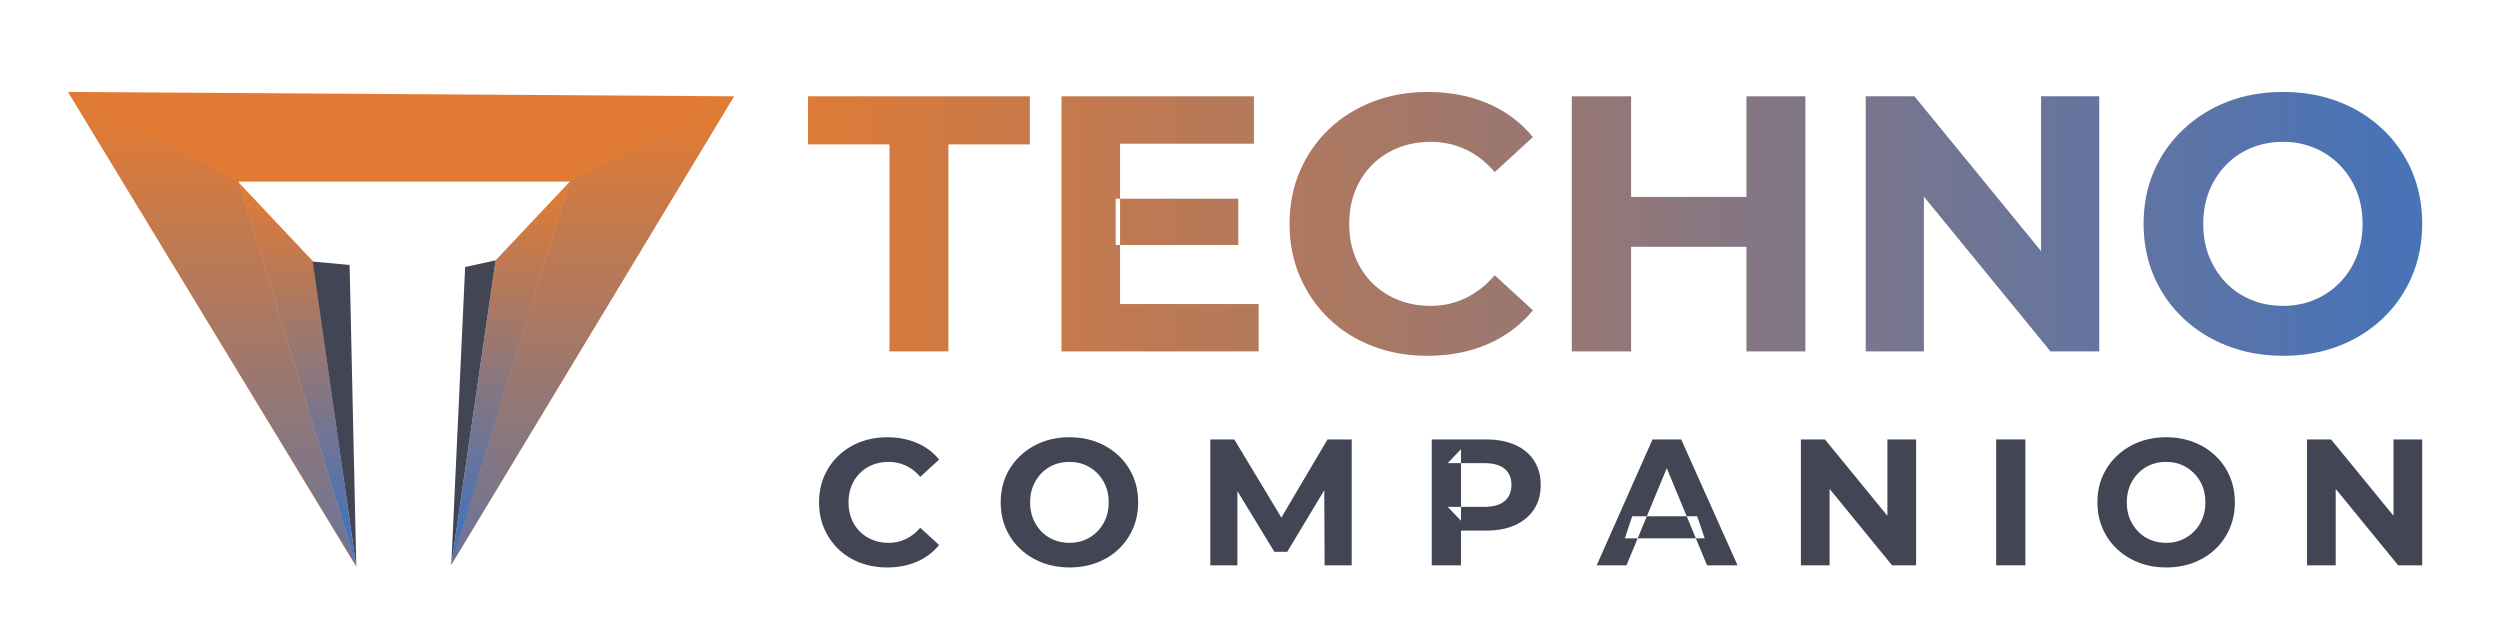
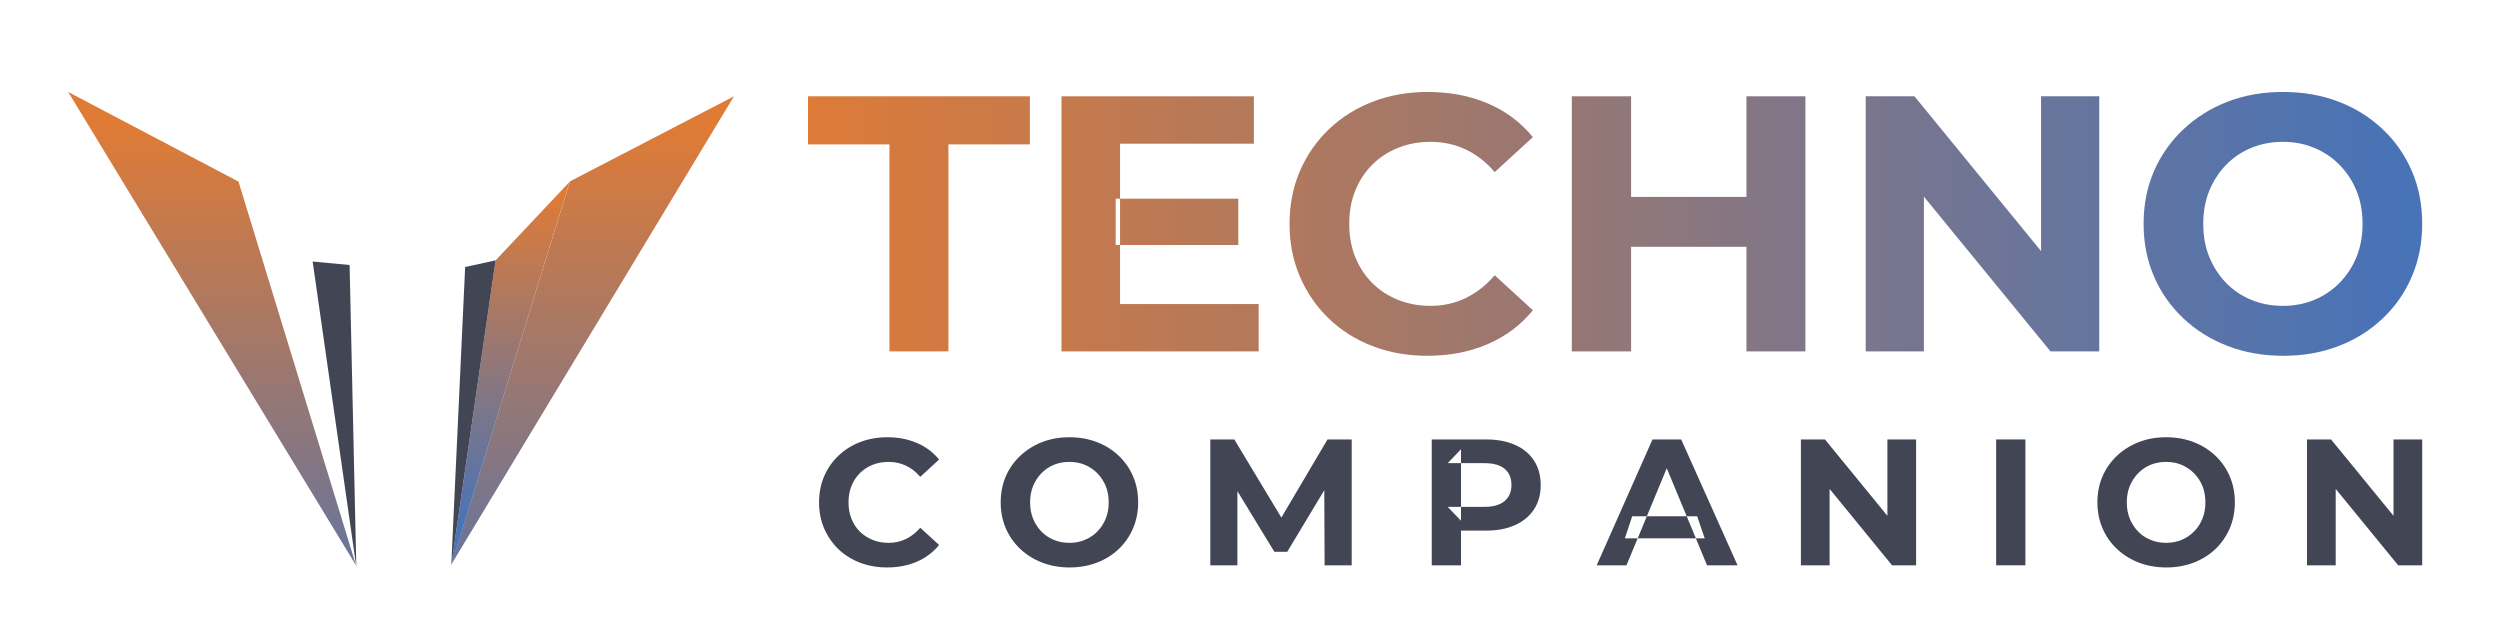
<svg xmlns="http://www.w3.org/2000/svg" version="1.2" viewBox="0 0 500 128" width="500" height="128">
  <defs>
    <linearGradient id="g1" x2="1" gradientUnits="userSpaceOnUse" gradientTransform="matrix(0,428.043,-260.314,0,1202.501,-92.416)">
      <stop offset="0" stop-color="#e07b35" />
      <stop offset="1" stop-color="#4873b7" />
    </linearGradient>
    <linearGradient id="g2" x2="1" gradientUnits="userSpaceOnUse" gradientTransform="matrix(0,428.043,-258.382,0,1492.668,-92.416)">
      <stop offset="0" stop-color="#e07b35" />
      <stop offset="1" stop-color="#4873b7" />
    </linearGradient>
    <linearGradient id="g3" x2="1" gradientUnits="userSpaceOnUse" gradientTransform="matrix(0,258.641,-79.248,0,1447.383,-41.516)">
      <stop offset="0" stop-color="#e07b35" />
      <stop offset="1" stop-color="#4873b7" />
    </linearGradient>
    <linearGradient id="g4" x2="1" gradientUnits="userSpaceOnUse" gradientTransform="matrix(0,258.641,-79.9,0,1607.254,-41.516)">
      <stop offset="0" stop-color="#e07b35" />
      <stop offset="1" stop-color="#4873b7" />
    </linearGradient>
    <linearGradient id="g5" x2="1" gradientUnits="userSpaceOnUse" gradientTransform="matrix(0,111.835,-68.007,0,119.965,24.566)">
      <stop offset="0" stop-color="#e07b35" />
      <stop offset="1" stop-color="#4873b7" />
    </linearGradient>
    <linearGradient id="g6" x2="1" gradientUnits="userSpaceOnUse" gradientTransform="matrix(0,111.835,-67.513,0,195.777,24.566)">
      <stop offset="0" stop-color="#e07b35" />
      <stop offset="1" stop-color="#4873b7" />
    </linearGradient>
    <linearGradient id="g7" x2="1" gradientUnits="userSpaceOnUse" gradientTransform="matrix(0,67.576,-20.702,0,183.946,37.864)">
      <stop offset="0" stop-color="#e07b35" />
      <stop offset="1" stop-color="#4873b7" />
    </linearGradient>
    <linearGradient id="g8" x2="1" gradientUnits="userSpaceOnUse" gradientTransform="matrix(0,67.576,-20.877,0,225.715,37.864)">
      <stop offset="0" stop-color="#e07b35" />
      <stop offset="1" stop-color="#4873b7" />
    </linearGradient>
    <linearGradient id="g9" x2="1" gradientUnits="userSpaceOnUse" gradientTransform="matrix(323.303,0,0,371.763,155.484,19.259)">
      <stop offset="0" stop-color="#e07b35" />
      <stop offset="1" stop-color="#4873b7" />
    </linearGradient>
    <linearGradient id="g10" x2="1" gradientUnits="userSpaceOnUse" gradientTransform="matrix(323.303,0,0,418.423,155.484,19.259)">
      <stop offset="0" stop-color="#e07b35" />
      <stop offset="1" stop-color="#4873b7" />
    </linearGradient>
    <linearGradient id="g11" x2="1" gradientUnits="userSpaceOnUse" gradientTransform="matrix(323.303,0,0,350.537,155.484,18.384)">
      <stop offset="0" stop-color="#e07b35" />
      <stop offset="1" stop-color="#4873b7" />
    </linearGradient>
    <linearGradient id="g12" x2="1" gradientUnits="userSpaceOnUse" gradientTransform="matrix(323.303,0,0,353.174,155.484,19.259)">
      <stop offset="0" stop-color="#e07b35" />
      <stop offset="1" stop-color="#4873b7" />
    </linearGradient>
    <linearGradient id="g13" x2="1" gradientUnits="userSpaceOnUse" gradientTransform="matrix(323.303,0,0,353.223,155.484,19.259)">
      <stop offset="0" stop-color="#e07b35" />
      <stop offset="1" stop-color="#4873b7" />
    </linearGradient>
    <linearGradient id="g14" x2="1" gradientUnits="userSpaceOnUse" gradientTransform="matrix(323.303,0,0,306.177,155.484,18.384)">
      <stop offset="0" stop-color="#e07b35" />
      <stop offset="1" stop-color="#4873b7" />
    </linearGradient>
  </defs>
  <style>
		.s0 { fill: #e17b34 } 
		.s1 { fill: url(#g1) } 
		.s2 { fill: url(#g2) } 
		.s3 { fill: url(#g3) } 
		.s4 { fill: #424554 } 
		.s5 { fill: url(#g4) } 
		.s6 { fill: url(#g5) } 
		.s7 { fill: url(#g6) } 
		.s8 { fill: url(#g7) } 
		.s9 { fill: url(#g8) } 
		.s10 { fill: url(#g9) } 
		.s11 { fill: url(#g10) } 
		.s12 { fill: url(#g11) } 
		.s13 { fill: url(#g12) } 
		.s14 { fill: url(#g13) } 
		.s15 { fill: url(#g14) } 
	</style>
  <g id="Layer 1">
    <g id="&lt;Group&gt;">
      <g id="&lt;Group&gt;">
        <path id="&lt;Path&gt;" class="s0" d="m795.48-116.07l509.68 3.33-216.66 359.12 90.91-293.79h-253.51l90.49 295.36z" />
      </g>
      <path id="&lt;Path&gt;" class="s1" d="m795.48-116.07l130.42 68.66 90.01 293.79z" />
      <path id="&lt;Path&gt;" class="s2" d="m1305.16-112.74l-125.51 65.13-90.84 293.29z" />
      <g id="&lt;Group&gt;">
        <path id="&lt;Path&gt;" class="s3" d="m926.11-46.7l56.78 60.22 33.02 232.86z" />
      </g>
      <g id="&lt;Group&gt;">
        <path id="&lt;Path&gt;" class="s4" d="m982.68 13.75l28.27 2.66 5.16 231z" />
      </g>
      <g id="&lt;Group&gt;">
        <path id="&lt;Path&gt;" class="s5" d="m1179.48-47.39l-56.78 60.23-33.89 233.28z" />
      </g>
      <g id="&lt;Group&gt;">
        <path id="&lt;Path&gt;" class="s4" d="m1122.7 12.84l-23.27 5.1-10.66 228.4z" />
      </g>
    </g>
    <g id="&lt;Group&gt;">
      <g id="&lt;Group&gt;">
-         <path id="&lt;Path&gt;" class="s0" d="m13.63 18.39l133.16 0.87-56.61 93.83 23.75-76.77h-66.23l23.64 77.17z" />
-       </g>
+         </g>
      <path id="&lt;Path&gt;" class="s6" d="m13.63 18.39l34.07 17.93 23.51 76.77z" />
      <path id="&lt;Path&gt;" class="s7" d="m146.79 19.26l-32.8 17.01-23.73 76.63z" />
      <g id="&lt;Group&gt;">
-         <path id="&lt;Path&gt;" class="s8" d="m47.75 36.51l14.84 15.74 8.62 60.84z" />
-       </g>
+         </g>
      <g id="&lt;Group&gt;">
        <path id="&lt;Path&gt;" class="s4" d="m62.53 52.31l7.39 0.69 1.34 60.35z" />
      </g>
      <g id="&lt;Group&gt;">
        <path id="&lt;Path&gt;" class="s9" d="m113.95 36.33l-14.83 15.74-8.86 60.94z" />
      </g>
      <g id="&lt;Group&gt;">
        <path id="&lt;Path&gt;" class="s4" d="m99.12 52.07l-6.09 1.33-2.78 59.67z" />
      </g>
      <g id="&lt;Group&gt;">
        <g id="&lt;Group&gt;">
          <g id="&lt;Group&gt;">
            <path id="&lt;Compound Path&gt;" class="s10" d="m177.89 70.28v-41.4h-16.29v-9.62h44.37v9.62h-16.29v41.4z" />
            <path id="&lt;Compound Path&gt;" fill-rule="evenodd" class="s11" d="m224.01 60.81h27.72v9.47h-39.43v-51.02h38.48v9.48h-26.77v11h-0.87v9.26h0.87zm0-11.81h23.65v-9.26h-23.65z" />
            <path id="&lt;Compound Path&gt;" class="s12" d="m285.48 71.16q-5.89 0-10.94-1.93-5.06-1.93-8.77-5.51-3.71-3.57-5.78-8.38-2.08-4.81-2.08-10.57 0-5.76 2.08-10.57 2.07-4.81 5.82-8.38 3.74-3.57 8.8-5.5 5.05-1.93 10.94-1.93 6.62 0 12 2.29 5.39 2.3 9.03 6.74l-7.64 7q-2.55-2.99-5.79-4.52-3.23-1.53-7.01-1.53-3.57 0-6.55 1.21-2.98 1.2-5.16 3.38-2.18 2.19-3.38 5.18-1.21 2.99-1.2 6.63-0.01 3.64 1.2 6.64 1.2 2.98 3.38 5.17 2.18 2.18 5.16 3.39 2.98 1.2 6.55 1.2 3.78 0 7.01-1.57 3.24-1.56 5.79-4.55l7.64 7q-3.64 4.45-9.03 6.77-5.38 2.34-12.07 2.34z" />
            <path id="&lt;Compound Path&gt;" class="s13" d="m326.22 19.26v51.02h-11.86v-51.02zm23.94 20.12v9.98h-24.89v-9.98zm10.92-20.12v51.02h-11.79v-51.02z" />
            <path id="&lt;Compound Path&gt;" class="s14" d="m373.14 70.28v-51.02h9.75l30.05 36.74h-4.73v-36.74h11.64v51.02h-9.75l-30.05-36.73h4.73v36.73z" />
            <path id="&lt;Compound Path&gt;" fill-rule="evenodd" class="s15" d="m456.65 71.16q-6.04 0-11.13-1.97-5.09-1.96-8.87-5.54-3.79-3.57-5.86-8.38-2.07-4.81-2.07-10.5 0-5.76 2.07-10.53 2.07-4.77 5.86-8.35 3.78-3.57 8.83-5.54 5.06-1.96 11.1-1.96 6.04 0 11.09 1.93 5.06 1.93 8.84 5.5 3.79 3.57 5.86 8.38 2.07 4.81 2.07 10.57 0 5.69-2.07 10.54-2.07 4.84-5.86 8.41-3.78 3.58-8.84 5.51-5.05 1.93-11.02 1.93zm-0.07-9.99q3.42 0 6.29-1.2 2.88-1.2 5.06-3.42 2.18-2.23 3.38-5.18 1.2-2.96 1.2-6.6 0-3.64-1.2-6.6-1.2-2.94-3.38-5.17-2.18-2.22-5.06-3.42-2.87-1.21-6.29-1.21-3.42 0-6.33 1.21-2.91 1.2-5.06 3.42-2.14 2.23-3.34 5.17-1.2 2.96-1.2 6.6 0 3.64 1.2 6.6 1.2 2.95 3.34 5.18 2.15 2.22 5.06 3.42 2.91 1.2 6.33 1.2z" />
          </g>
          <g id="&lt;Group&gt;">
            <g id="&lt;Group&gt;">
              <path id="&lt;Compound Path&gt;" class="s4" d="m177.41 113.49q-2.91 0-5.4-0.95-2.49-0.95-4.33-2.71-1.83-1.77-2.85-4.14-1.02-2.37-1.02-5.22 0-2.83 1.02-5.21 1.02-2.38 2.87-4.13 1.85-1.77 4.35-2.72 2.49-0.96 5.4-0.96 3.27 0 5.92 1.14 2.66 1.13 4.45 3.32l-3.77 3.46q-1.26-1.48-2.85-2.23-1.6-0.76-3.46-0.76-1.77 0-3.24 0.59-1.47 0.6-2.55 1.68-1.07 1.08-1.66 2.55-0.59 1.48-0.59 3.27 0 1.8 0.59 3.27 0.59 1.49 1.66 2.56 1.08 1.08 2.55 1.67 1.47 0.6 3.24 0.6 1.86 0 3.46-0.78 1.59-0.77 2.85-2.24l3.77 3.45q-1.79 2.19-4.45 3.34-2.65 1.15-5.96 1.15z" />
              <path id="&lt;Compound Path&gt;" fill-rule="evenodd" class="s4" d="m213.92 113.49q-2.98 0-5.49-0.97-2.52-0.97-4.38-2.73-1.87-1.76-2.9-4.14-1.01-2.37-1.01-5.18 0-2.83 1.01-5.19 1.03-2.36 2.9-4.12 1.86-1.76 4.36-2.74 2.49-0.97 5.47-0.97 2.98 0 5.47 0.96 2.5 0.95 4.37 2.72 1.86 1.75 2.89 4.13 1.02 2.38 1.02 5.21 0 2.81-1.02 5.2-1.03 2.39-2.89 4.16-1.87 1.76-4.37 2.71-2.49 0.95-5.43 0.95zm-0.04-4.92q1.69 0 3.11-0.6 1.41-0.59 2.49-1.68 1.07-1.1 1.67-2.56 0.59-1.46 0.59-3.26 0-1.79-0.59-3.25-0.6-1.46-1.67-2.55-1.08-1.1-2.49-1.7-1.42-0.59-3.11-0.59-1.69 0-3.13 0.59-1.43 0.6-2.49 1.7-1.05 1.09-1.65 2.55-0.59 1.46-0.59 3.25 0 1.8 0.59 3.26 0.6 1.46 1.65 2.56 1.06 1.09 2.49 1.68 1.44 0.6 3.13 0.6z" />
              <path id="&lt;Compound Path&gt;" class="s4" d="m242.06 113.06v-25.17h4.8l10.7 17.76h-2.55l10.49-17.76h4.84v25.17h-5.42l-0.07-16.79h1.07l-8.47 14.09h-2.58l-8.58-14.09h1.19v16.79z" />
              <path id="&lt;Compound Path&gt;" fill-rule="evenodd" class="s4" d="m286.35 113.06v-25.17h10.88q3.37 0 5.81 1.1 2.44 1.09 3.77 3.14 1.33 2.05 1.33 4.86 0 2.84-1.33 4.87-1.33 2.03-3.77 3.15-2.44 1.11-5.81 1.11h-5.03v6.94zm5.85-11.69h-2.66l2.66 2.78zm4.7 0q2.66 0 4.02-1.16 1.37-1.15 1.37-3.23 0-2.09-1.37-3.22-1.36-1.13-4.02-1.13h-4.7v-2.78l-2.66 2.78h2.66v8.74z" />
              <path id="&lt;Compound Path&gt;" fill-rule="evenodd" class="s4" d="m319.34 113.06l11.16-25.17h5.74l11.27 25.17h-6.1l-2.24-5.39h1.77l-1.51-4.42h-2.09l-3.99-9.6-3.98 9.6h-2.93l-1.47 4.42h2.56l-2.24 5.39zm18-9.81h-7.97l-1.83 4.42h11.64z" />
              <path id="&lt;Compound Path&gt;" class="s4" d="m360.18 113.06v-25.17h4.81l14.82 18.12h-2.33v-18.12h5.74v25.17h-4.81l-14.82-18.13h2.33v18.13z" />
              <path id="&lt;Compound Path&gt;" fill-rule="evenodd" class="s4" d="m405.08 87.89v25.17h-5.85v-25.17z" />
              <path id="&lt;Compound Path&gt;" fill-rule="evenodd" class="s4" d="m433.26 113.49q-2.98 0-5.49-0.97-2.52-0.97-4.38-2.73-1.87-1.76-2.89-4.14-1.02-2.37-1.02-5.18 0-2.83 1.02-5.19 1.02-2.36 2.89-4.12 1.86-1.76 4.36-2.74 2.5-0.97 5.47-0.97 2.98 0 5.48 0.96 2.49 0.95 4.36 2.72 1.86 1.75 2.89 4.13 1.02 2.38 1.02 5.21 0 2.81-1.02 5.2-1.03 2.39-2.89 4.16-1.87 1.76-4.36 2.71-2.5 0.95-5.44 0.95zm-0.04-4.92q1.69 0 3.11-0.6 1.41-0.59 2.49-1.68 1.08-1.1 1.67-2.56 0.59-1.46 0.59-3.26 0-1.79-0.59-3.25-0.59-1.46-1.67-2.55-1.08-1.1-2.49-1.7-1.42-0.59-3.11-0.59-1.68 0-3.12 0.59-1.44 0.6-2.49 1.7-1.06 1.09-1.66 2.55-0.59 1.46-0.59 3.25 0 1.8 0.59 3.26 0.6 1.46 1.66 2.56 1.05 1.09 2.49 1.68 1.44 0.6 3.12 0.6z" />
              <path id="&lt;Compound Path&gt;" class="s4" d="m461.4 113.06v-25.17h4.81l14.82 18.12h-2.33v-18.12h5.74v25.17h-4.81l-14.82-18.13h2.33v18.13z" />
            </g>
          </g>
        </g>
      </g>
    </g>
  </g>
</svg>